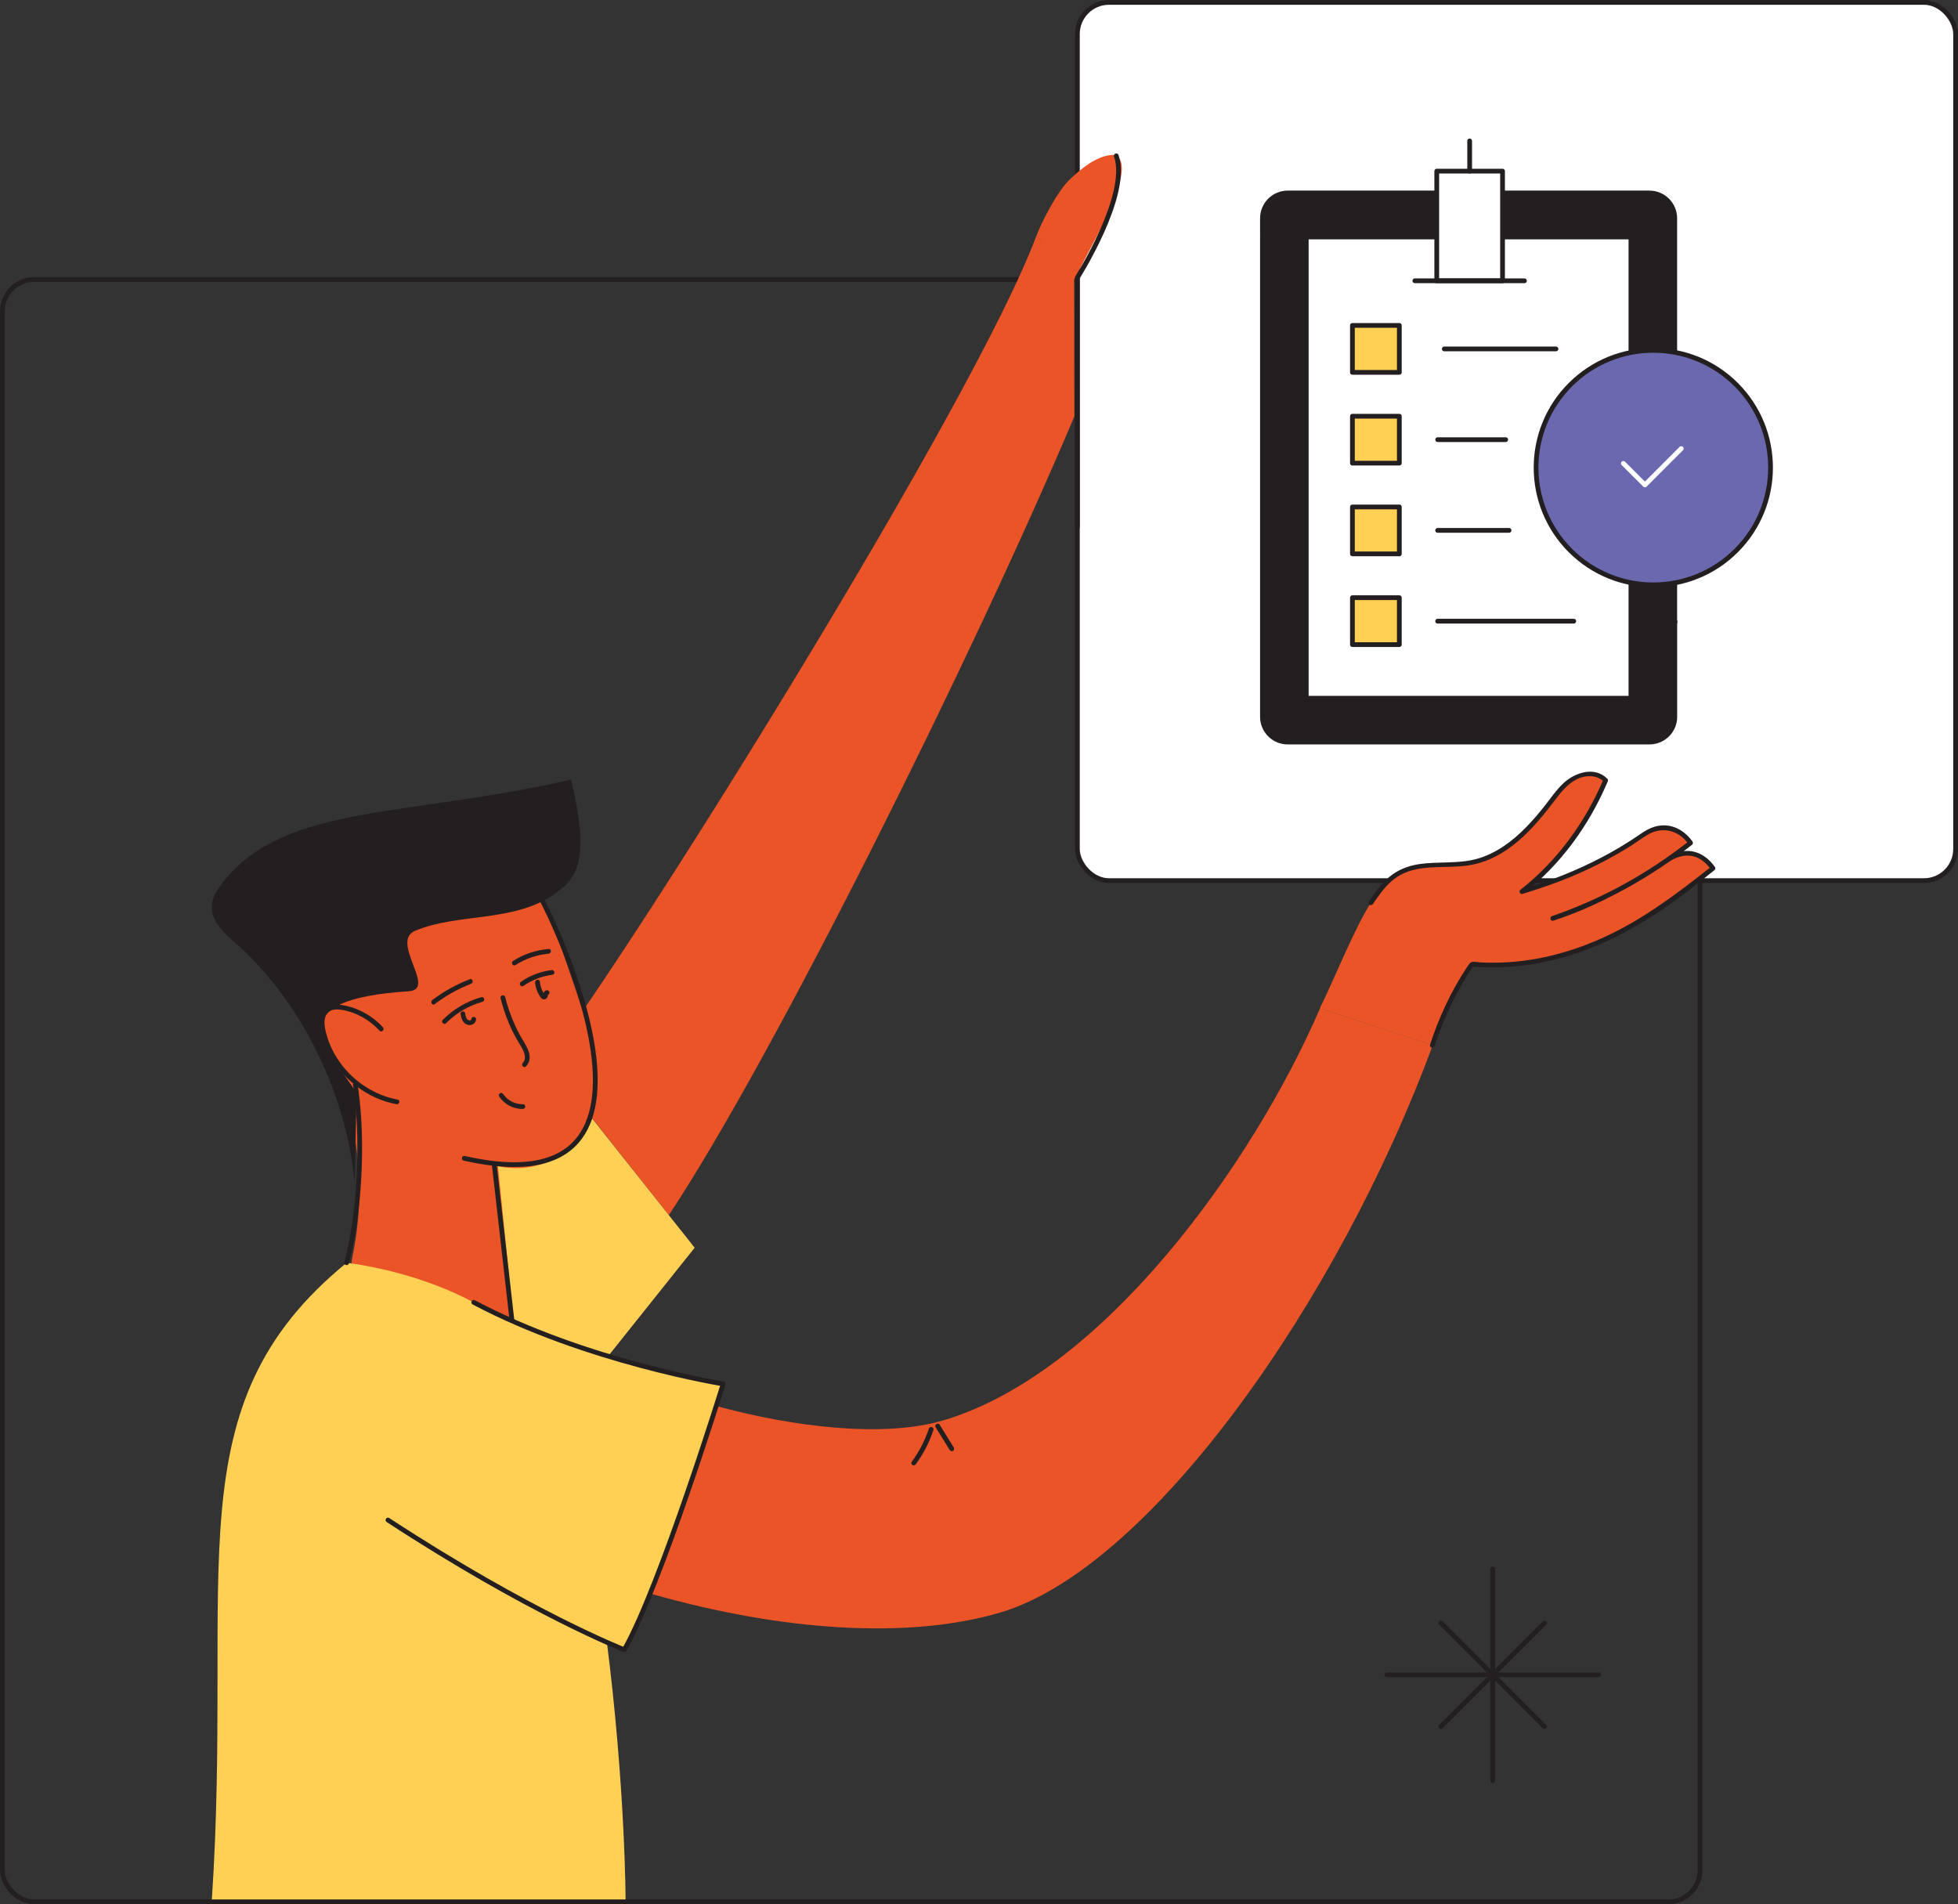
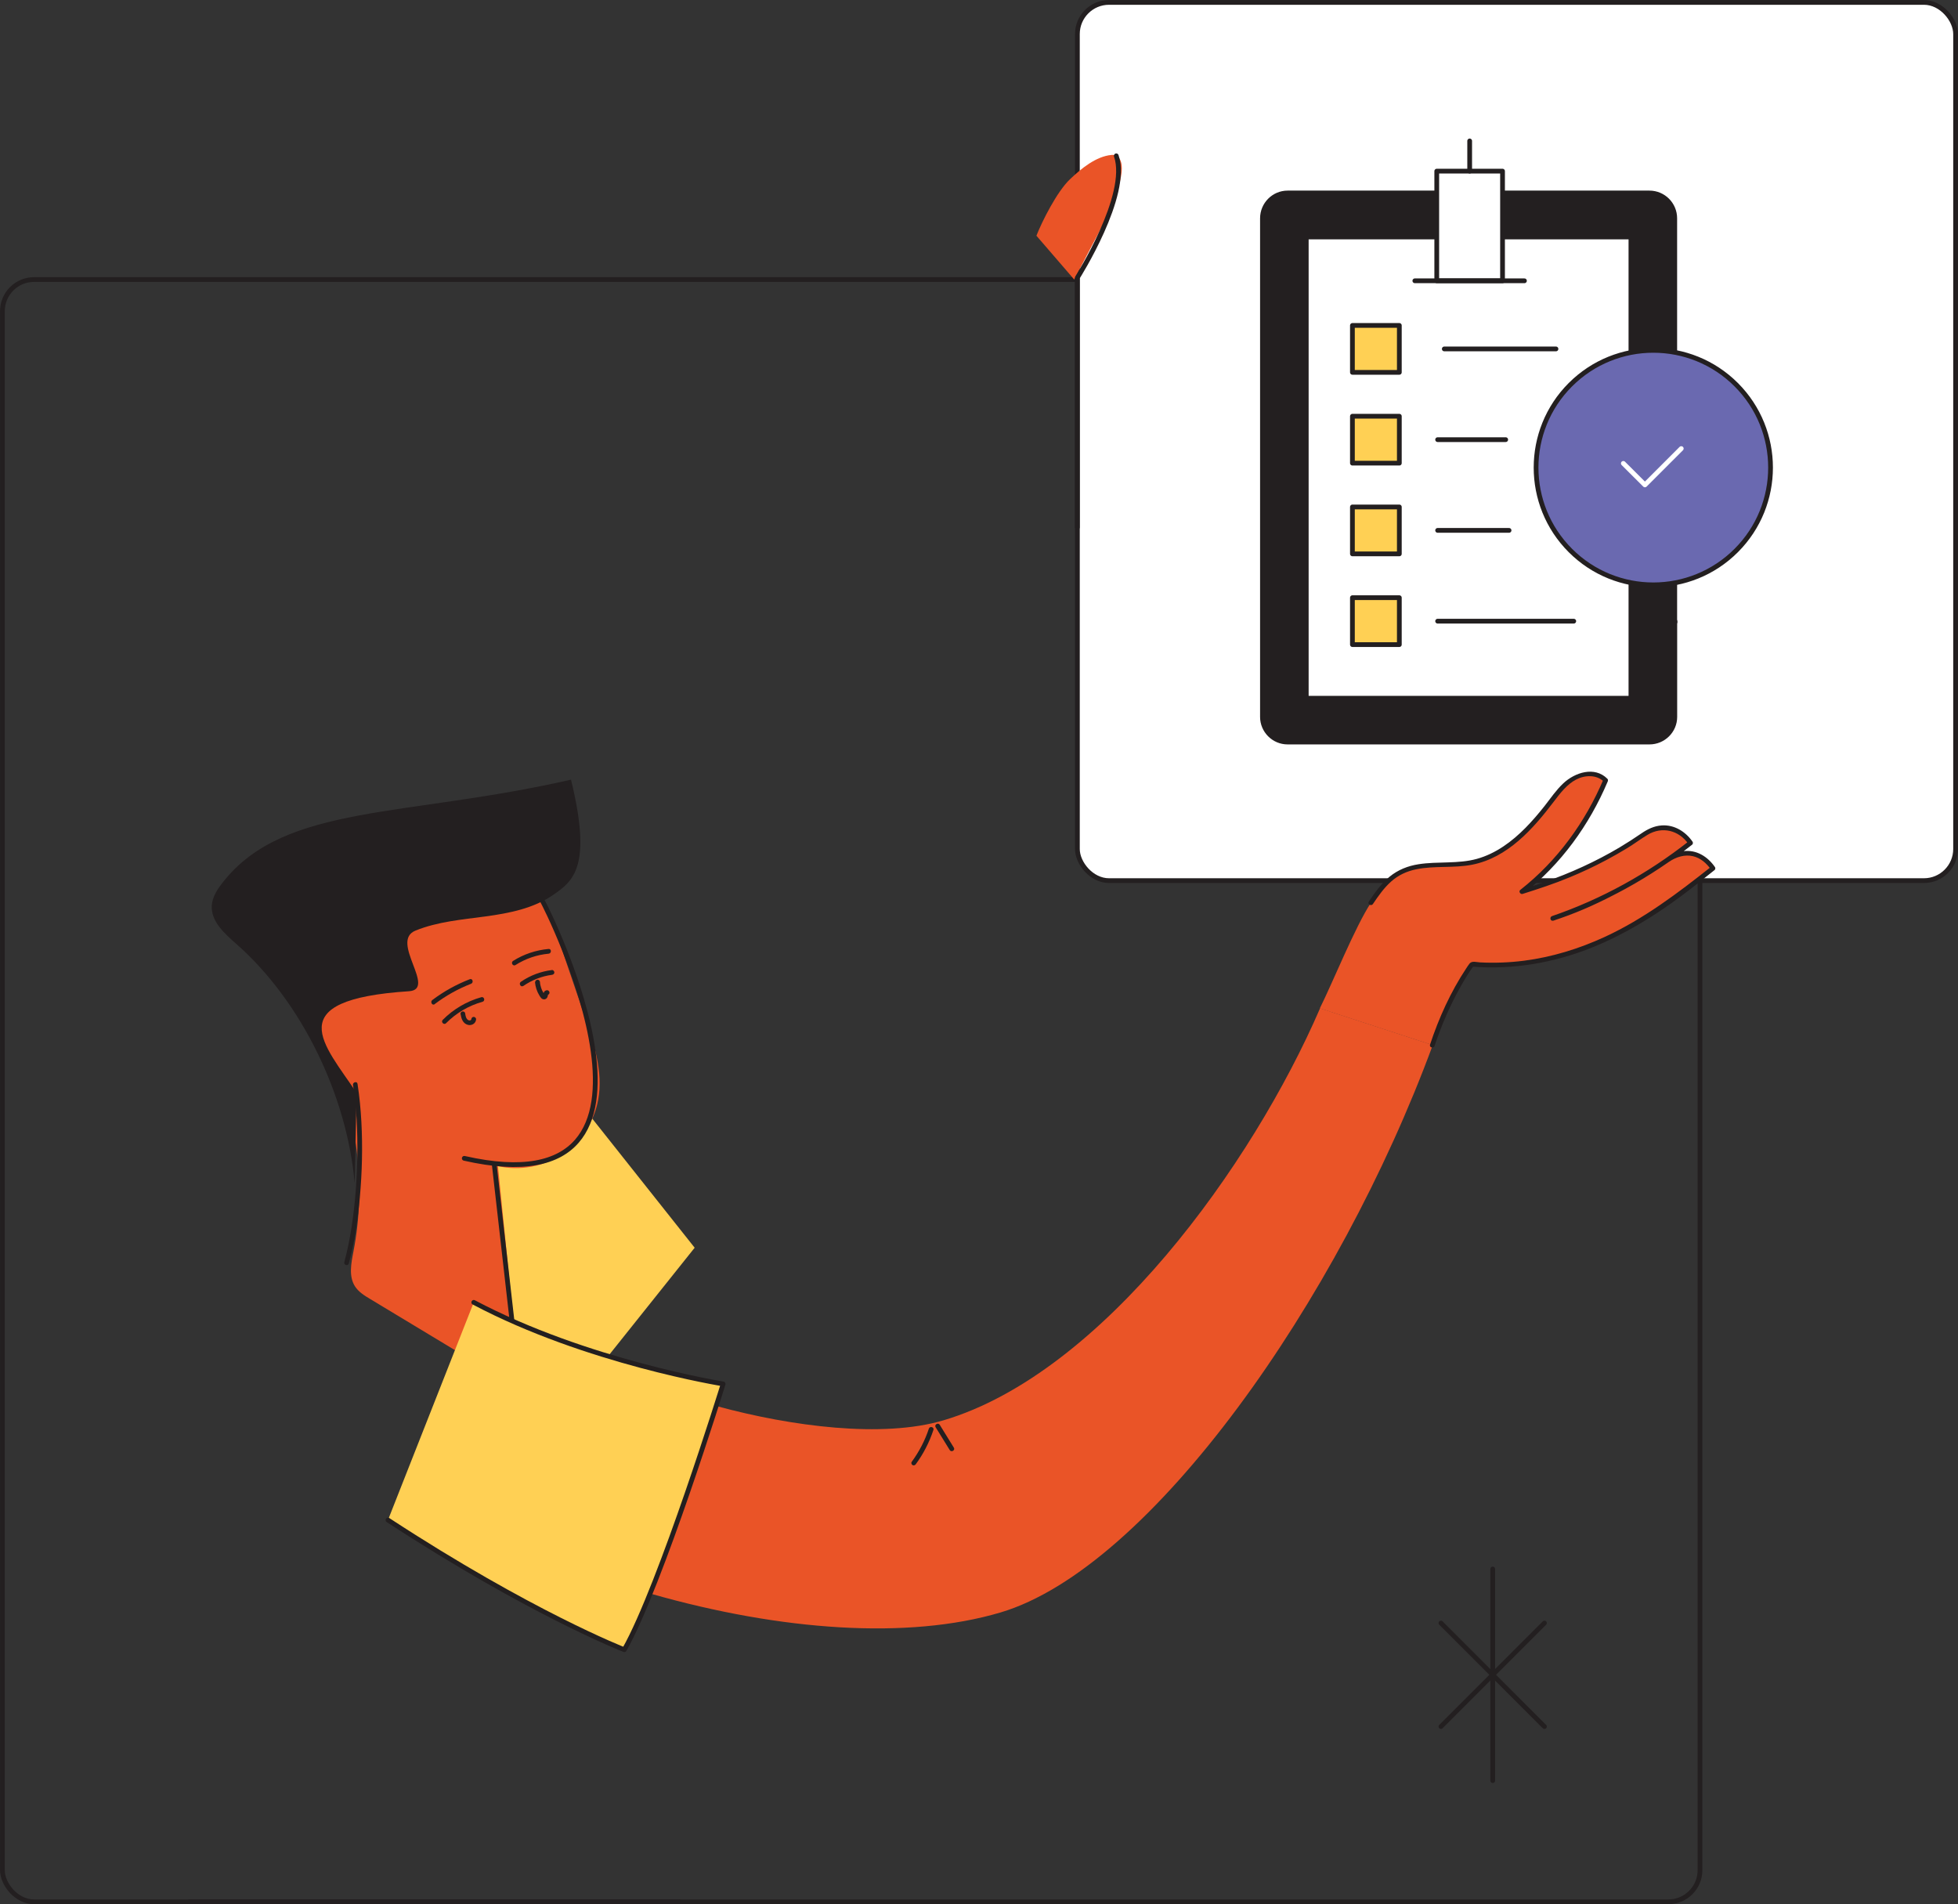
<svg xmlns="http://www.w3.org/2000/svg" id="Layer_2" data-name="Layer 2" viewBox="0 0 309.26 300.75">
  <rect x="0" y="0" width="309.26" height="300.75" fill="#333333" stroke="none" />
  <defs>
    <style>
      .cls-1, .cls-2 {
        fill: none;
      }

      .cls-1, .cls-2, .cls-3, .cls-4, .cls-5, .cls-6 {
        stroke-linecap: round;
        stroke-linejoin: round;
        stroke-width: .75px;
      }

      .cls-1, .cls-3, .cls-4, .cls-5, .cls-6 {
        stroke: #231f20;
      }

      .cls-2 {
        stroke: #fff;
      }

      .cls-7 {
        fill: #ea5427;
      }

      .cls-8, .cls-5 {
        fill: #fff;
      }

      .cls-9, .cls-4 {
        fill: #ffd054;
      }

      .cls-10, .cls-3 {
        fill: #231f20;
      }

      .cls-6 {
        fill: #6a69b0;
      }
    </style>
  </defs>
  <g id="Layer_1-2" data-name="Layer 1">
    <rect class="cls-1" x=".38" y="44.15" width="268.13" height="256.23" rx="5" ry="5" />
    <g>
      <rect class="cls-8" x="170.17" y=".38" width="138.71" height="138.71" rx="5" ry="5" />
      <rect class="cls-1" x="170.17" y=".38" width="138.71" height="138.71" rx="5" ry="5" />
    </g>
    <g>
      <g>
-         <path class="cls-7" d="M86.42,167.61c15.11-20.23,67.52-104.22,77.28-130.38l5.96,6.52,.03,22.03c-15.9,37.61-47.44,101.12-64.05,126.14" />
        <path class="cls-7" d="M163.7,37.23c.9-2.3,3.25-6.97,5.29-8.91,1.79-1.7,4.11-3.62,6.57-3.85,0,0,5.13-.83-2.83,13.82l-3.06,5.86" />
        <g>
          <polyline class="cls-9" points="90.85 220.71 109.72 197.07 93.34 176.42 72.09 182.62 68.47 210.42" />
          <path class="cls-7" d="M81.71,214.58c-1.02-10.13-2.04-20.26-3.06-30.39,3.45,.77,7.21,.08,10.16-1.88,2.95-1.96,5.05-5.15,5.68-8.63,.79-4.38-.66-8.83-2.1-13.05-1.77-5.2-3.54-10.39-5.31-15.59-.56-1.65-1.27-3.47-2.85-4.21-1.31-.62-2.85-.3-4.26,.03-4.96,1.15-9.93,2.3-14.89,3.45-2.86,.66-6.09,1.6-7.39,4.23-.64,1.29-.73,2.88-1.69,3.95-1.11,1.24-3,1.39-4.35,2.35-1.73,1.23-2.27,3.62-1.95,5.72,.32,2.1,1.36,4,2.26,5.92,4.51,9.64,5.89,20.71,3.87,31.16-.36,1.86-.78,3.92,.23,5.52,.57,.9,1.52,1.48,2.44,2.03,5.27,3.18,10.53,6.35,15.8,9.53" />
-           <path class="cls-9" d="M33.44,300.38c3.5-52.54-6.35-78.33,21.31-100.93,0,0,26.9,2.84,34.05,20.64,0,0,5.73,28.94,6.98,38.69,3.03,23.6,3.03,41.6,3.03,41.6H33.44Z" />
          <g>
            <path class="cls-10" d="M70.46,161.6c1.59-1.6,3.58-2.77,5.76-3.38,.46-.13,.27-.85-.2-.72-2.3,.65-4.4,1.88-6.09,3.58-.34,.34,.19,.87,.53,.53h0Z" />
            <path class="cls-10" d="M68.66,158.59c1.76-1.33,3.69-2.41,5.74-3.21,.45-.17,.25-.9-.2-.72-2.11,.82-4.11,1.92-5.92,3.29-.38,.29,0,.94,.38,.65h0Z" />
            <path class="cls-10" d="M81.42,152.42c1.58-1,3.37-1.62,5.23-1.79,.48-.04,.48-.79,0-.75-1.99,.18-3.92,.82-5.61,1.89-.41,.26-.03,.91,.38,.65h0Z" />
            <path class="cls-10" d="M82.65,155.73c1.35-.93,2.9-1.55,4.53-1.76,.2-.03,.38-.15,.38-.38,0-.18-.17-.4-.38-.38-1.76,.22-3.45,.85-4.91,1.86-.39,.27-.02,.92,.38,.65h0Z" />
            <path class="cls-10" d="M84.5,155.12c.07,.75,.3,1.48,.7,2.12,.09,.15,.2,.33,.33,.45,.19,.16,.45,.22,.68,.08,.17-.1,.27-.28,.31-.47,.01-.06,.03-.13,.04-.19,.02-.09-.02,.05,0-.02-.03,.04-.04,.04,0,.01-.04,.04-.09,.06-.15,.06,.2-.02,.38-.16,.38-.38,0-.19-.17-.39-.38-.38s-.39,.11-.49,.3c-.07,.12-.09,.24-.12,.37,0,.03-.02,.06-.02,.09,.03-.11,0,.04-.01,.02-.04-.06,.23-.09,.17-.09,.04,0,.08,0,.11,.04,.02,.02,.01,.01-.01-.01-.06-.05,.02,.04-.03-.04-.02-.03-.04-.06-.06-.08-.05-.07-.09-.14-.13-.21-.17-.28-.27-.5-.36-.8-.05-.15-.09-.3-.12-.45-.02-.08-.03-.16-.04-.24v-.04s0,.03,0,0c0-.05-.01-.09-.01-.14-.02-.19-.16-.38-.38-.38-.19,0-.39,.17-.38,.38h0Z" />
            <path class="cls-10" d="M72.76,160.21c.09,.62,.31,1.3,.92,1.58,.32,.15,.67,.16,.99,0s.51-.46,.53-.8c.01-.2-.18-.38-.38-.38-.21,0-.36,.16-.38,.38,0,.08,.02-.08,0,0,0,.01-.02,.1-.01,.04,0-.05,0,0-.02,.03-.05,.08,.05-.04,0,0-.02,.02-.03,.03-.05,.05-.05,.05,.07-.04,0,0-.02,.01-.04,.02-.06,.04-.07,.04,.08-.02,0,0-.02,0-.04,.01-.07,.02-.02,0-.03,0-.05,0h.05s-.05,0-.07,0c-.02,0-.03,0-.05,0,.05,0,.07,.01,.04,0-.02,0-.15-.02-.16-.04l.04,.02s-.03-.01-.04-.02c-.02-.01-.04-.02-.07-.04-.02-.01-.04-.03-.06-.04,.07,.04,.02,.02,0,0-.04-.03-.07-.07-.11-.11-.05-.05,.04,.06-.01-.02-.01-.02-.03-.04-.04-.06-.03-.05-.07-.11-.09-.17,.02,.06,0,.01,0-.02-.01-.03-.02-.06-.03-.09-.02-.06-.03-.12-.05-.17-.03-.13-.05-.26-.07-.39-.03-.19-.28-.32-.46-.26-.21,.07-.29,.25-.26,.46h0Z" />
-             <path class="cls-10" d="M79.06,157.67c.45,1.8,1.08,3.55,1.9,5.22,.41,.84,.88,1.63,1.36,2.43,.44,.75,.94,1.8,.25,2.57-.32,.36,.2,.89,.53,.53,1.41-1.56-.18-3.48-.96-4.9-1.04-1.91-1.82-3.94-2.35-6.05-.12-.47-.84-.27-.72,.2h0Z" />
            <path class="cls-1" d="M85.73,142.41c.33,.46,25.02,49.03-12.4,40.54" />
            <line class="cls-1" x1="78.07" y1="183.96" x2="80.87" y2="208.62" />
-             <path class="cls-10" d="M60.49,162.25c-1.56-1.69-3.63-2.91-5.88-3.4-.97-.21-2.1-.36-2.98,.21-.74,.48-1.04,1.33-1.1,2.18-.13,1.96,.79,4.08,1.75,5.74,1.01,1.75,2.38,3.3,3.98,4.54,1.86,1.44,4.04,2.45,6.35,2.88,.47,.09,.67-.63,.2-.72-3.57-.67-6.8-2.75-8.96-5.66-1.08-1.45-1.89-3.1-2.34-4.85-.21-.81-.38-1.73-.13-2.55,.36-1.15,1.48-1.3,2.53-1.13,2.33,.37,4.45,1.57,6.04,3.3,.33,.36,.86-.18,.53-.53h0Z" />
            <path class="cls-10" d="M55.76,171.39c.57,3.65,.73,7.37,.68,11.06s-.33,7.6-.91,11.36c-.29,1.86-.65,3.72-1.15,5.54-.13,.47,.6,.67,.72,.2,.93-3.42,1.43-6.96,1.74-10.48,.35-3.93,.45-7.9,.24-11.85-.11-2.02-.3-4.03-.61-6.03-.07-.48-.8-.27-.72,.2h0Z" />
-             <path class="cls-10" d="M78.83,173.17c.82,1.25,2.27,2.02,3.77,1.98,.48-.01,.48-.76,0-.75-1.23,.03-2.44-.58-3.12-1.6-.11-.17-.33-.24-.51-.13-.17,.1-.25,.34-.13,.51h0Z" />
+             <path class="cls-10" d="M78.83,173.17h0Z" />
            <path class="cls-10" d="M90.19,123.14c-26.07,5.97-45.1,3.8-54.87,16.06-.91,1.14-1.8,2.42-1.87,3.88-.13,2.47,2.03,4.38,3.89,6.02,10.36,9.13,17.48,24.02,18.68,37.78l.3-14.27c-5.08-7.65-12.36-14.7,8.27-16.05,4.45-.29-3.1-7.9,1.04-9.58,3.51-1.42,7.34-1.73,11.09-2.24,3.75-.51,7.59-1.27,10.7-3.43s6.14-4.4,2.77-18.17Z" />
          </g>
          <path class="cls-7" d="M113.25,222.1c11.72,3.19,26.14,5.09,35.77,2.23,25.15-7.46,48.81-40.38,59.48-65.08l17.8,5.81c-14.86,40.39-44.63,82.6-68.28,89.62-14.61,4.33-34.68,2.89-55.11-2.93" />
          <path class="cls-9" d="M61.28,240.08c22.58,14.76,37.33,20.48,37.33,20.48,5.75-10.13,15.61-41.98,15.61-41.98,0,0-21.61-3.46-39.39-12.88" />
          <path class="cls-1" d="M61.28,240.08c22.58,14.76,37.33,20.48,37.33,20.48,5.75-10.13,15.61-41.98,15.61-41.98,0,0-21.61-3.46-39.39-12.88" />
          <path class="cls-10" d="M146.71,225.65c-.62,1.88-1.54,3.64-2.71,5.24-.12,.16-.03,.42,.13,.51,.19,.11,.39,.03,.51-.13,1.21-1.64,2.15-3.48,2.79-5.42,.15-.46-.57-.66-.72-.2h0Z" />
          <path class="cls-10" d="M147.78,225.42c.74,1.2,1.49,2.41,2.23,3.61,.25,.41,.9,.03,.65-.38-.74-1.2-1.49-2.41-2.23-3.61-.25-.41-.9-.03-.65,.38h0Z" />
        </g>
      </g>
      <path class="cls-7" d="M208.46,159.26c1.99-3.95,5.63-13.02,8.09-16.69,1.2-1.79,2.52-3.6,4.39-4.67,3.4-1.93,7.67-.93,11.51-1.69,5.24-1.04,9.22-5.25,12.45-9.5,1.09-1.43,2.18-2.94,3.75-3.83,1.56-.89,3.75-.96,4.99,.34-2.93,6.95-7.28,12.96-13.22,17.61,2.03-.64,10.64-3.02,19.26-9.05,2.99-2.09,5.9-.86,7.37,1.33-6.57,5.19-13.85,9.22-21.77,11.93,9.8-3.16,18.21-9.28,18.21-9.28,3.01-1.99,5.64-.84,7.11,1.36-6.57,5.19-19.96,16.64-38.07,15.15,0,0-3.67,4.87-6.26,12.8" />
      <path class="cls-10" d="M216.87,142.75c.85-1.26,1.73-2.52,2.87-3.53s2.47-1.62,3.94-1.92c2.92-.6,5.94-.15,8.86-.73,5.6-1.11,9.62-5.66,12.91-10,.99-1.3,2.04-2.69,3.52-3.46,1.38-.71,3.23-.78,4.38,.37l-.06-.45c-2.9,6.84-7.31,12.93-13.17,17.53-.3,.24,.03,.73,.36,.63,2.5-.79,4.98-1.6,7.41-2.61,1.98-.82,3.93-1.73,5.82-2.74,1.11-.59,2.2-1.22,3.28-1.87s2.14-1.46,3.24-2.12c2.3-1.38,4.95-.72,6.46,1.46l.06-.45c-6.49,5.11-13.79,9.15-21.61,11.83-.45,.16-.26,.87,.2,.72,6.57-2.13,12.6-5.48,18.3-9.31,1.09-.74,2.45-1.18,3.76-.87,1.2,.28,2.15,1.11,2.83,2.1l.06-.45c-5.31,4.2-10.67,8.26-16.85,11.11-4.02,1.85-8.29,3.17-12.68,3.74-2.32,.3-4.67,.39-7.01,.27-.54-.03-1.27-.28-1.64,.19-.2,.25-.37,.52-.54,.78-2.45,3.7-4.31,7.81-5.7,12.02-.15,.46,.57,.66,.72,.2,1.07-3.24,2.43-6.38,4.1-9.35,.65-1.15,1.33-2.31,2.12-3.36l-.32,.19c6.51,.52,13.03-.61,19.07-3.06,4.99-2.02,9.6-4.83,13.91-8.03,1.82-1.35,3.58-2.77,5.35-4.17,.12-.1,.14-.33,.06-.45-1.15-1.67-2.95-2.81-5.04-2.52-1.24,.17-2.24,.8-3.24,1.49-2.89,1.98-5.93,3.74-9.06,5.3-2.72,1.35-5.51,2.54-8.4,3.47l.2,.72c7.95-2.73,15.34-6.82,21.94-12.02,.12-.1,.14-.33,.06-.45-1.1-1.6-2.88-2.72-4.88-2.58-1.2,.08-2.24,.59-3.21,1.26-1.12,.77-2.27,1.51-3.44,2.21-3.79,2.25-7.82,4.08-11.98,5.52-1.17,.41-2.36,.77-3.54,1.14l.36,.63c5.9-4.64,10.36-10.79,13.28-17.69,.07-.16,.07-.33-.06-.45-2.02-2.01-5.12-.99-6.95,.73-1.12,1.05-1.99,2.34-2.93,3.54s-1.95,2.38-3.03,3.48c-2.15,2.18-4.7,4.08-7.69,4.91s-6.16,.37-9.22,.85c-1.68,.26-3.24,.88-4.56,1.96s-2.34,2.53-3.29,3.94c-.27,.4,.38,.78,.65,.38h0Z" />
      <g>
        <line class="cls-1" x1="235.77" y1="247.81" x2="235.77" y2="281.24" />
-         <line class="cls-1" x1="252.49" y1="264.52" x2="219.05" y2="264.52" />
        <line class="cls-1" x1="243.94" y1="256.35" x2="227.59" y2="272.7" />
        <line class="cls-1" x1="243.94" y1="272.7" x2="227.59" y2="256.35" />
      </g>
      <line class="cls-5" x1="29.91" y1="300.38" x2="107.3" y2="300.38" />
    </g>
    <path class="cls-1" d="M170.16,83.29V43.86s8.31-13.06,6.15-19.25" />
    <g>
      <polygon class="cls-5" points="264.53 98.1 264.53 98.27 264.27 97.64 264.53 98.1" />
      <path class="cls-3" d="M264.53,98.1l-.26-.46,.26,.63v14.96c0,2.18-1.79,3.97-4,3.97h-57.16c-2.18,0-3.97-1.79-3.97-3.97V34.48c0-2.21,1.79-4,3.97-4h24.68l3.74,6.95h-25.47V110.28h51.28V37.43h-25.82l5.53-6.95h23.21c2.21,0,4,1.79,4,4v63.62Z" />
      <rect class="cls-5" x="206.32" y="37.43" width="51.28" height="72.85" />
      <polygon class="cls-5" points="264.53 98.1 264.53 98.27 264.27 97.64 264.53 98.1" />
      <rect class="cls-5" x="226.93" y="27.03" width="10.39" height="17.32" />
      <line class="cls-5" x1="240.78" y1="44.35" x2="223.47" y2="44.35" />
      <line class="cls-5" x1="232.13" y1="27.03" x2="232.13" y2="22.26" />
      <line class="cls-5" x1="228.12" y1="55.11" x2="245.76" y2="55.11" />
      <line class="cls-5" x1="227.07" y1="69.44" x2="237.82" y2="69.44" />
      <line class="cls-5" x1="227.07" y1="83.77" x2="238.35" y2="83.77" />
      <line class="cls-5" x1="227.07" y1="98.11" x2="248.57" y2="98.11" />
      <rect class="cls-4" x="213.61" y="51.4" width="7.41" height="7.41" />
      <rect class="cls-4" x="213.61" y="65.74" width="7.41" height="7.41" />
      <rect class="cls-4" x="213.61" y="80.07" width="7.41" height="7.41" />
      <rect class="cls-4" x="213.61" y="94.4" width="7.41" height="7.41" />
      <path class="cls-6" d="M248.04,60.76c-7.23,7.23-7.23,18.96,0,26.19,7.23,7.23,18.96,7.23,26.19,0,7.23-7.23,7.23-18.96,0-26.19-7.23-7.23-18.96-7.23-26.19,0Z" />
      <polyline class="cls-2" points="256.4 73.19 259.81 76.59 265.55 70.85" />
    </g>
  </g>
</svg>